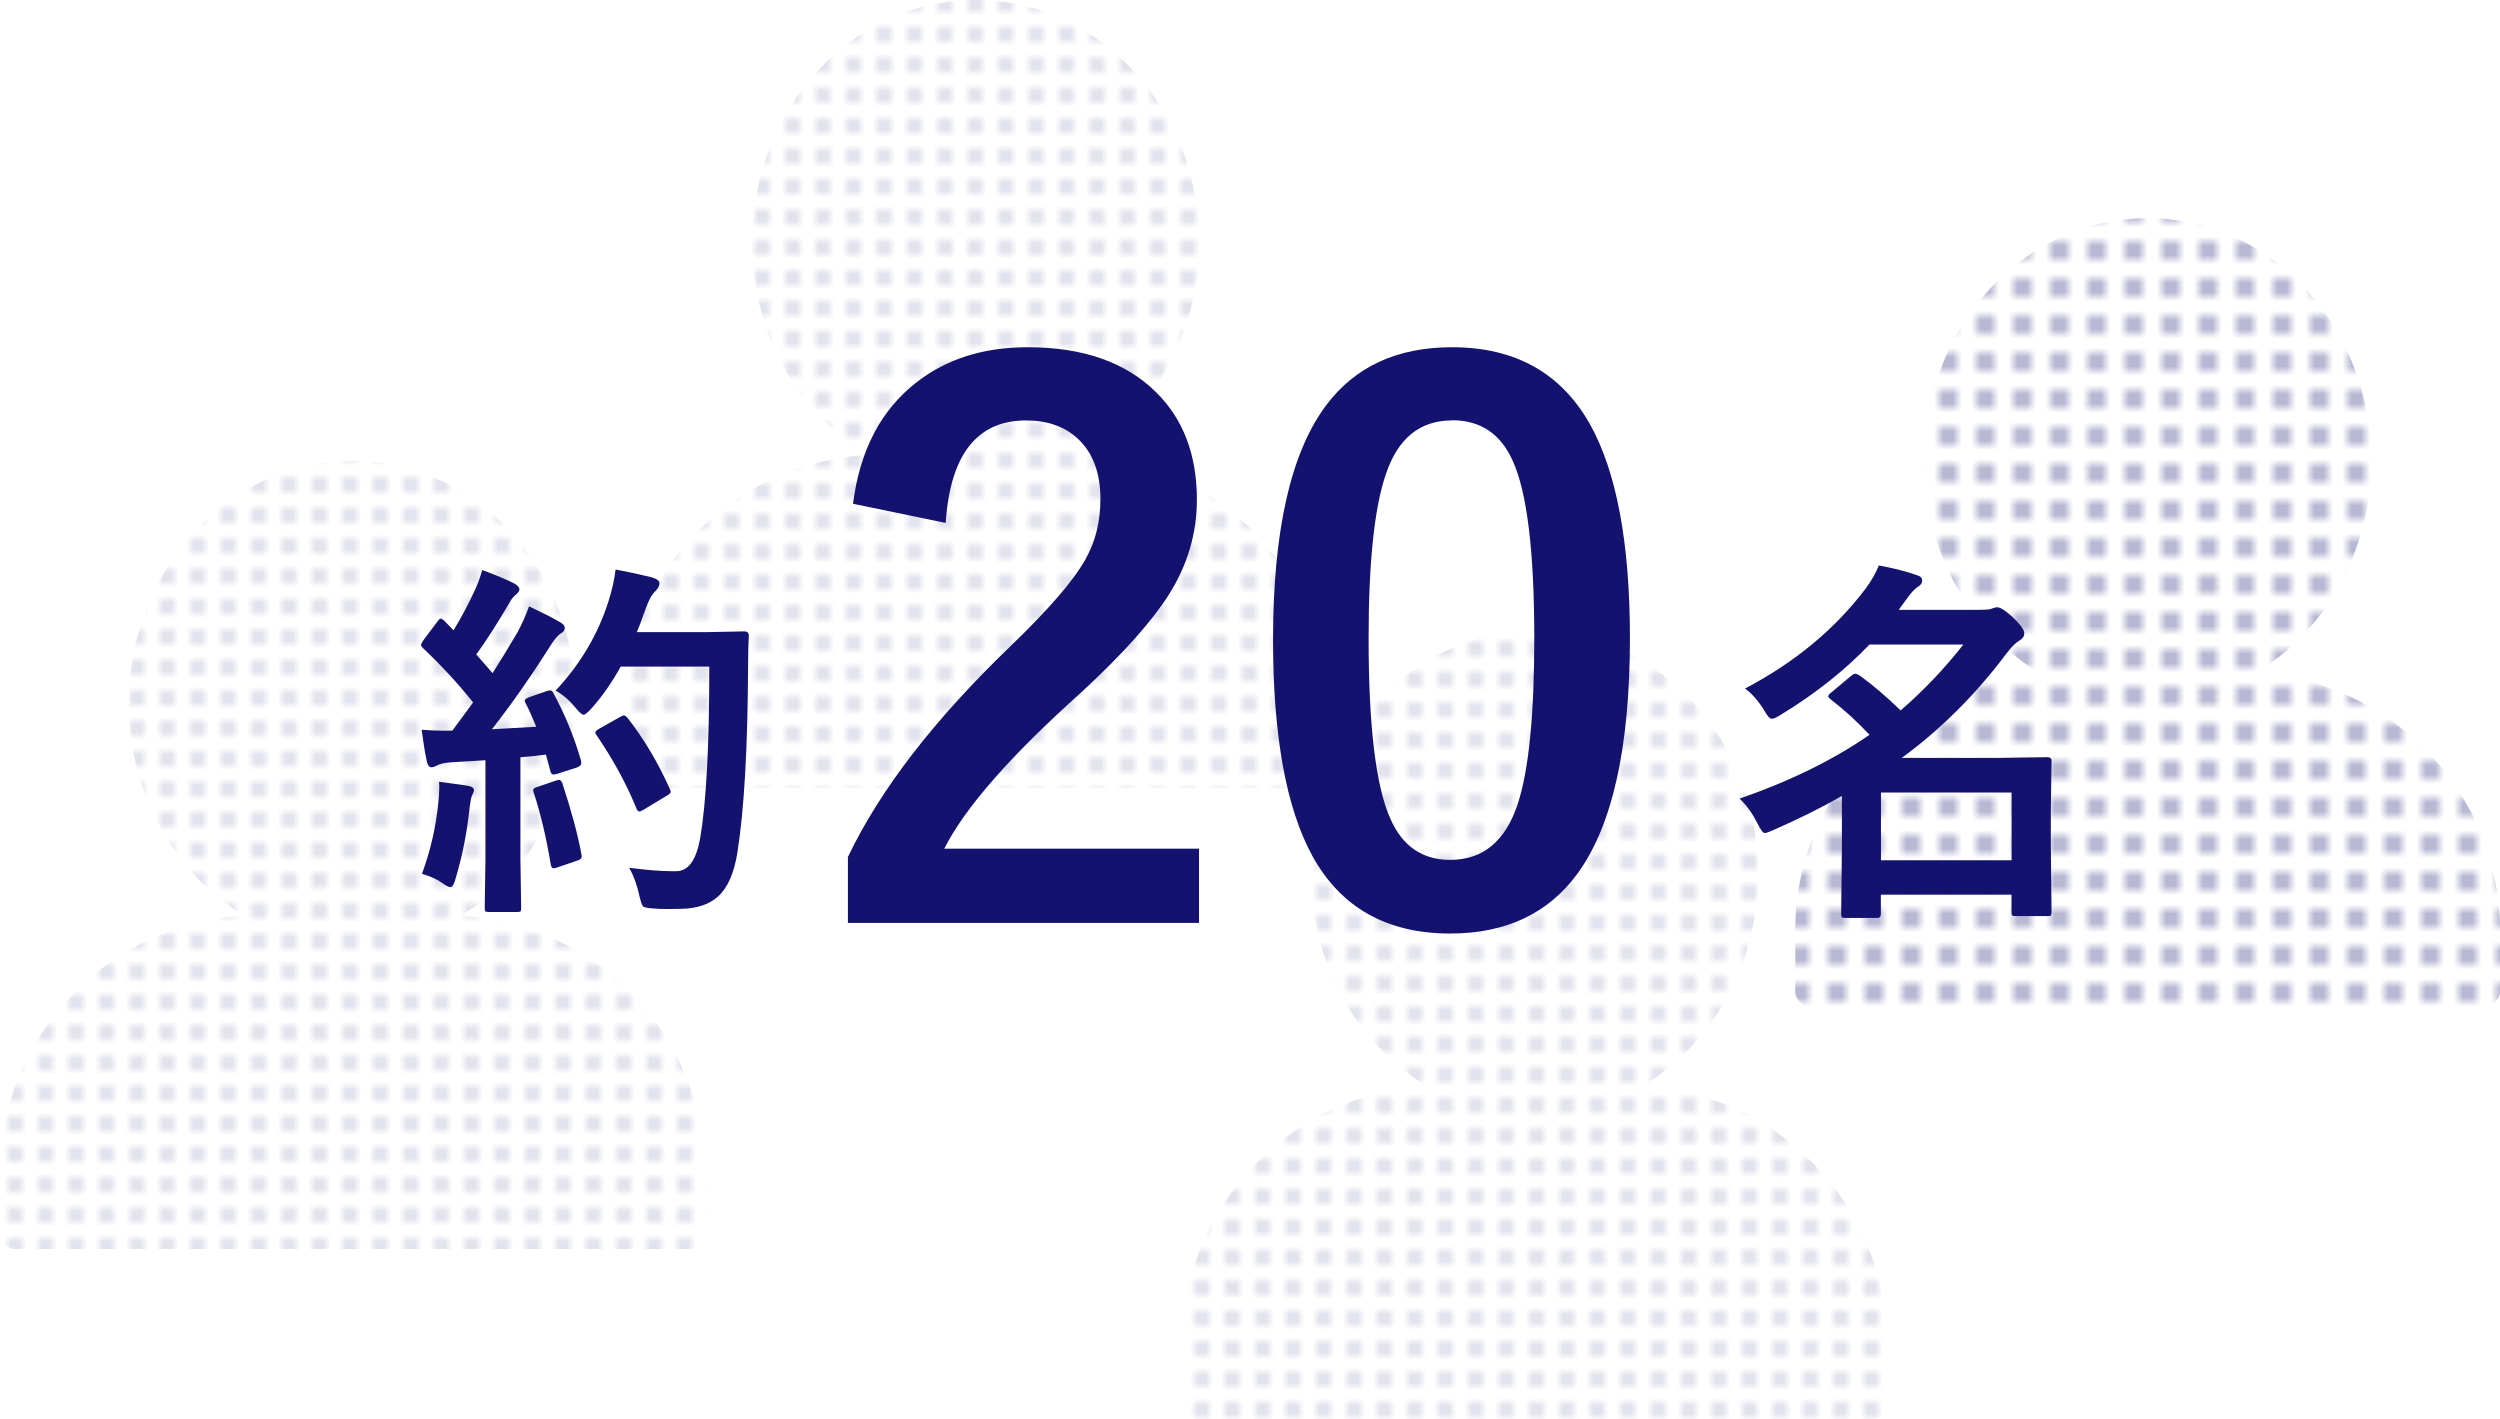
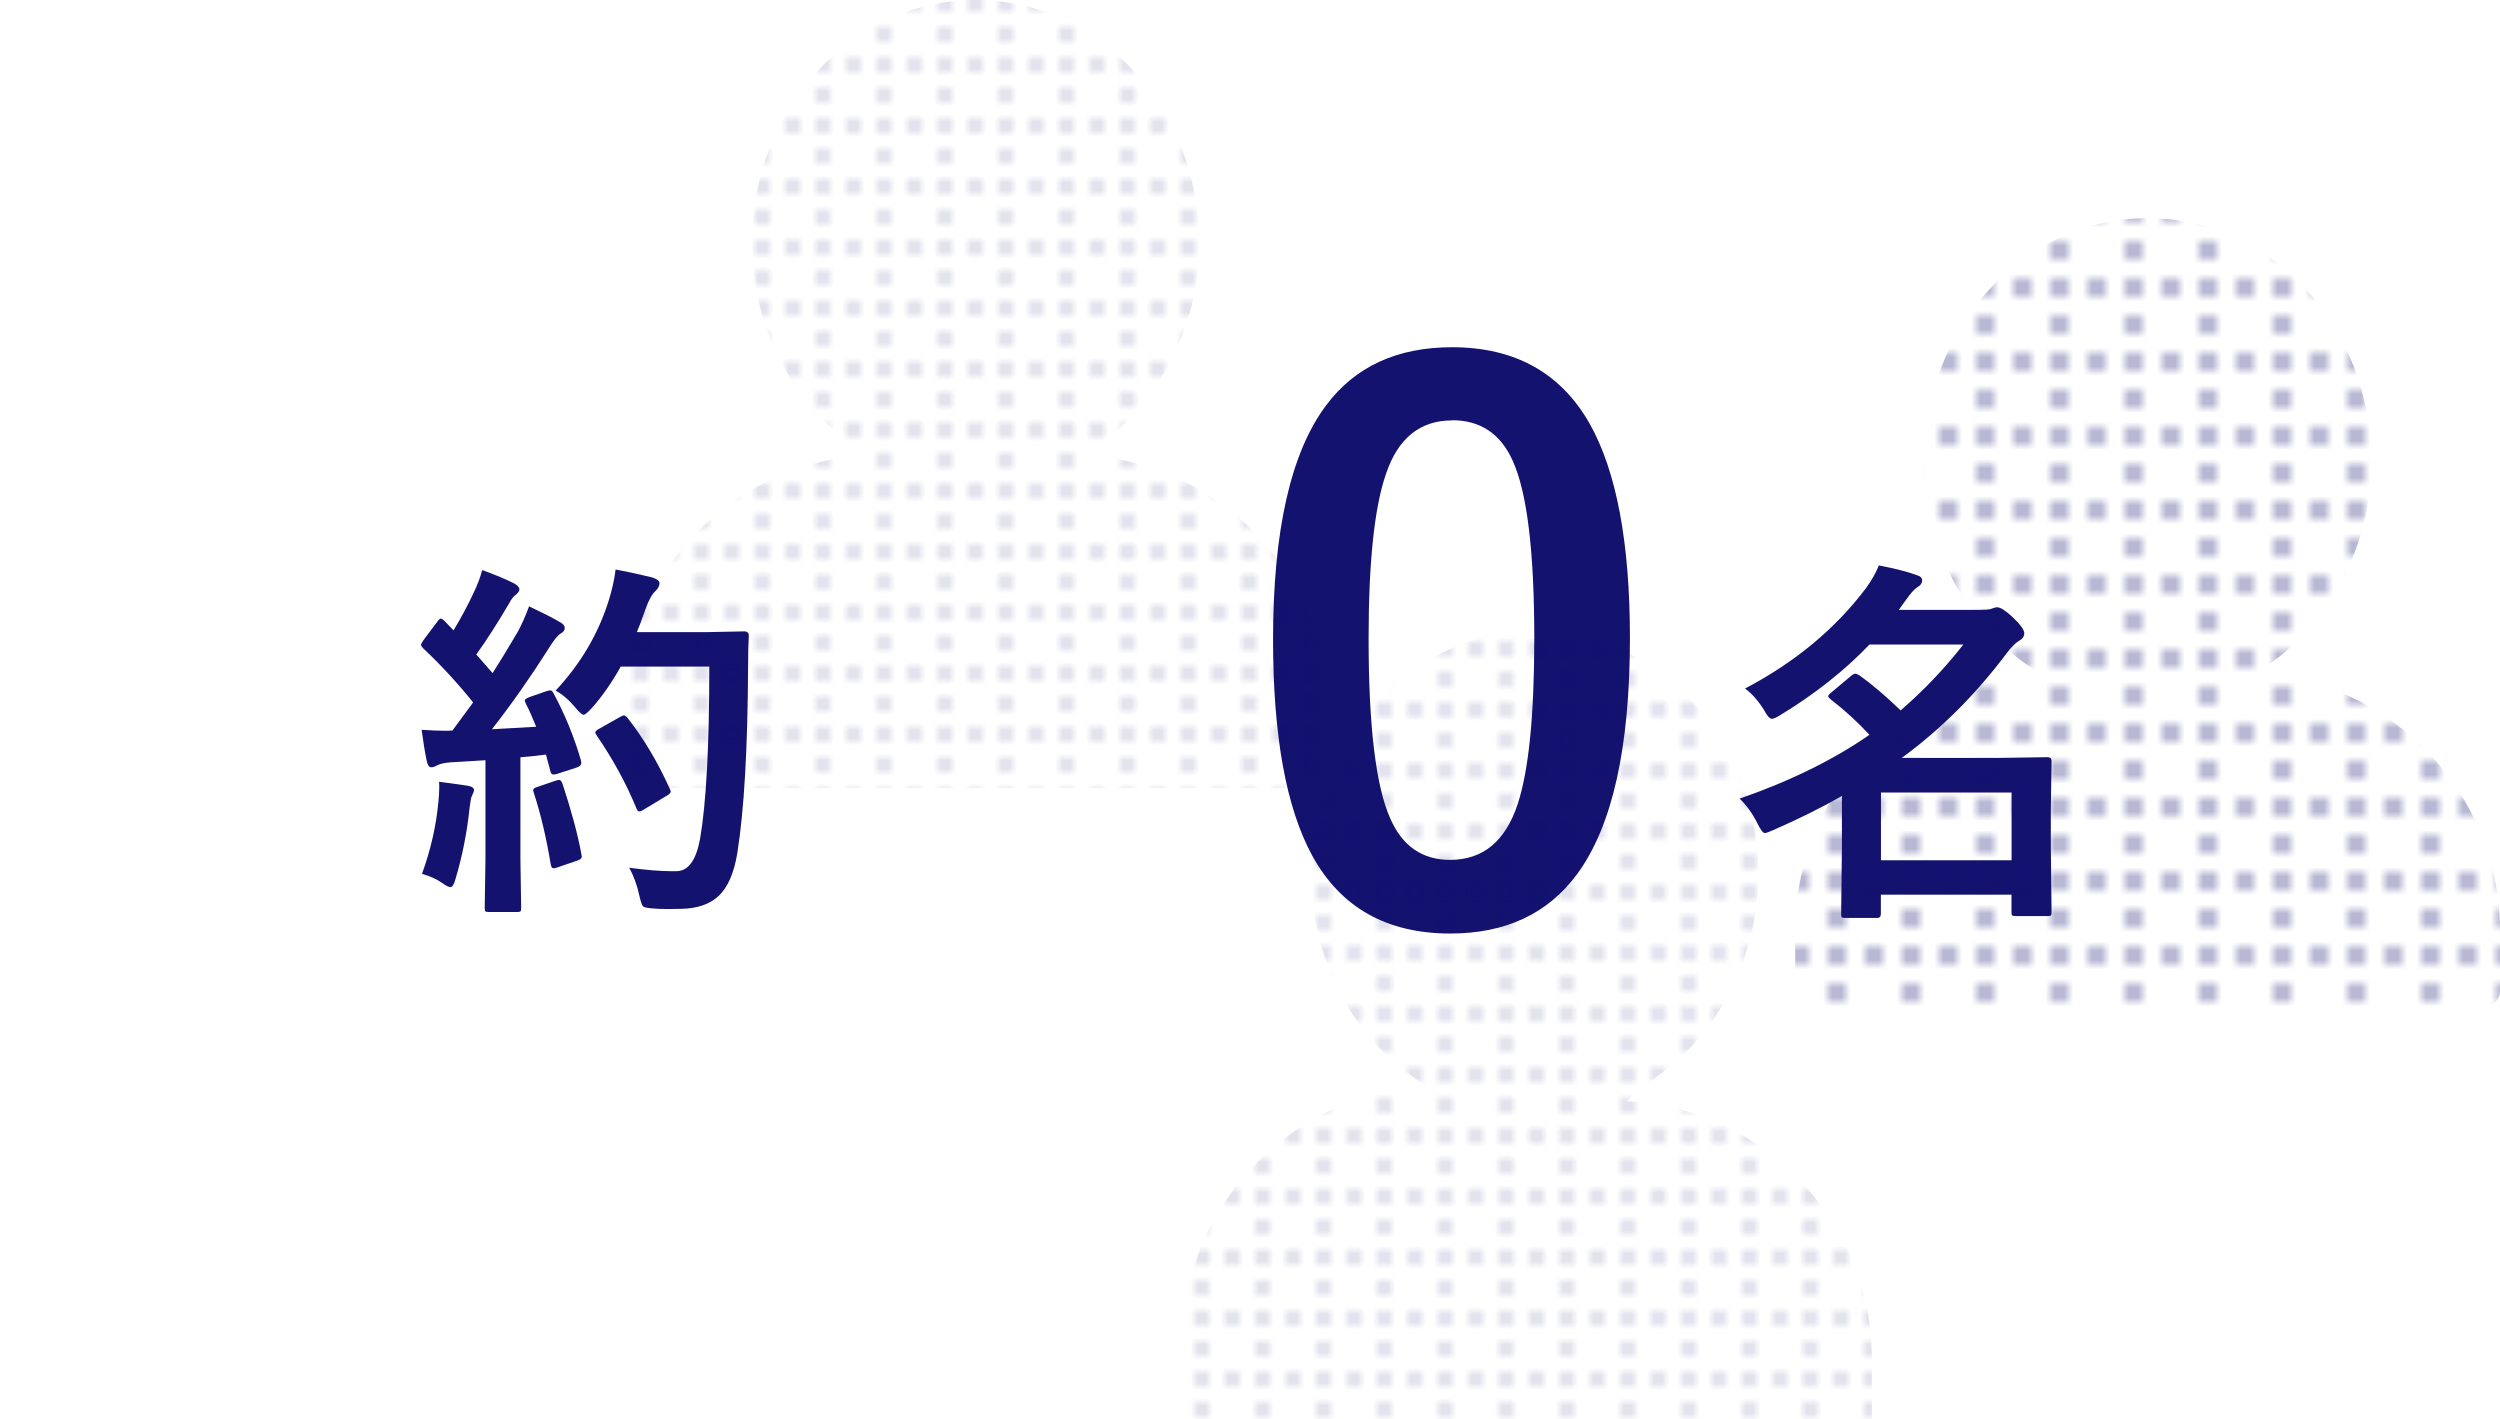
<svg xmlns="http://www.w3.org/2000/svg" xmlns:xlink="http://www.w3.org/1999/xlink" id="_レイヤー_2" data-name="レイヤー 2" viewBox="0 0 269.49 152.99">
  <defs>
    <style>
      .cls-1 {
        fill: url(#dot2-4);
      }

      .cls-1, .cls-2, .cls-3, .cls-4, .cls-5, .cls-6 {
        stroke-width: 0px;
      }

      .cls-1, .cls-2, .cls-5, .cls-6 {
        fill-opacity: .4;
      }

      .cls-2 {
        fill: url(#dot2);
      }

      .cls-3 {
        fill: #14126f;
      }

      .cls-4 {
        fill: none;
      }

      .cls-5 {
        fill: url(#dot2-3);
      }

      .cls-6 {
        fill: url(#dot2-2);
      }
    </style>
    <pattern id="dot2" x="0" y="0" width="8" height="8" patternTransform="translate(0 152.99)" patternUnits="userSpaceOnUse" viewBox="0 0 8 8">
      <g>
-         <rect class="cls-4" width="8" height="8" />
        <g>
          <circle class="cls-3" cx="2" cy="6" r="1" />
          <circle class="cls-3" cx="6" cy="6" r="1" />
-           <circle class="cls-3" cx="2" cy="2" r="1" />
          <circle class="cls-3" cx="6" cy="2" r="1" />
        </g>
      </g>
    </pattern>
    <pattern id="dot2-2" data-name="dot2" patternTransform="translate(1377.59 -14540.87) scale(.82 -.82)" xlink:href="#dot2" />
    <pattern id="dot2-3" data-name="dot2" patternTransform="translate(1382.69 -14531.66) scale(.82 -.82)" xlink:href="#dot2" />
    <pattern id="dot2-4" data-name="dot2" patternTransform="translate(1380.87 -14535.59) scale(.82 -.82)" xlink:href="#dot2" />
  </defs>
  <g id="_レイヤー_2-2" data-name=" レイヤー 2">
    <g>
      <g>
        <path class="cls-3" d="m59.65,74.7c1.24,2.29,2.23,4.71,2.97,7.25.03.13.04.23.04.29,0,.23-.18.4-.53.51l-2.11.68c-.14.04-.26.06-.35.06-.17,0-.28-.11-.33-.33l-.49-1.82c-.61.09-1.53.19-2.75.29v11l.08,5.23c0,.21-.03.34-.08.39-.05.04-.17.06-.35.06h-3.05c-.22,0-.35-.03-.39-.08s-.06-.18-.06-.37l.08-5.23v-10.68l-3.77.23c-.62.04-1.11.15-1.46.33-.22.13-.42.2-.61.2-.23,0-.4-.23-.49-.68-.2-.96-.38-2.08-.55-3.36.98.07,1.8.1,2.46.1.26,0,.55,0,.86-.02l2.23-3.03c-1.68-2.1-3.48-4.04-5.39-5.84-.16-.17-.23-.29-.23-.37,0-.06.09-.23.27-.51l1.48-1.97c.16-.23.29-.35.39-.35.08,0,.2.08.37.23l1,1.04c.83-1.38,1.55-2.72,2.15-4.02.4-.82.72-1.65.94-2.48,1.46.53,2.62,1.02,3.48,1.46.35.2.53.41.53.64,0,.16-.12.33-.35.53-.27.2-.53.51-.76.96-1.29,2.2-2.47,4.04-3.54,5.51,1.08,1.24,1.67,1.91,1.76,2.01.78-1.22,1.68-2.7,2.7-4.43.47-.87.88-1.8,1.23-2.77,1.52.72,2.64,1.29,3.36,1.72.33.18.49.38.49.61,0,.25-.15.45-.45.61-.31.18-.75.73-1.31,1.64-1.93,3.05-3.96,5.94-6.09,8.67,2.24-.12,3.83-.21,4.77-.27-.42-1.03-.79-1.87-1.13-2.52-.07-.14-.1-.25-.1-.31,0-.12.17-.24.51-.37l1.84-.64c.18-.05.31-.08.39-.08.13,0,.25.1.37.31l-.03-.03Zm-14.16,19.49c.94-2.58,1.52-5.14,1.76-7.68.06-.61.1-1.14.1-1.58,0-.18,0-.4-.02-.66,1.77.23,2.8.38,3.09.43.46.08.68.24.68.49,0,.08-.08.28-.23.61-.07.08-.15.5-.25,1.27-.27,2.64-.78,5.2-1.52,7.68-.16.59-.34.88-.55.88-.17,0-.48-.16-.92-.47-.55-.39-1.26-.71-2.13-.96h0Zm14.43-10.04c.16-.05.27-.08.35-.08.14,0,.27.14.37.43.96,2.92,1.64,5.44,2.03,7.56.03.13.04.22.04.27,0,.2-.17.35-.51.45l-2.11.72c-.2.07-.34.1-.43.1-.14,0-.24-.14-.29-.41-.48-2.9-1.09-5.47-1.82-7.7-.05-.16-.08-.27-.08-.33,0-.13.15-.24.45-.33l1.99-.68h.01Zm-.04-9.69c2.7-2.89,4.6-6.11,5.72-9.67.38-1.2.63-2.33.76-3.4,1.33.25,2.62.53,3.89.84.56.17.84.38.84.64s-.13.53-.39.8c-.39.33-.77,1-1.13,2.03-.42,1.19-.72,2-.92,2.44h7.56l4.02-.08c.33,0,.49.16.49.47-.05.76-.08,1.86-.08,3.32-.04,8.74-.42,15.42-1.15,20.04-.35,2.21-1.04,3.79-2.07,4.73-.95.87-2.29,1.32-4,1.35l-1.43.02c-.61,0-1.14-.02-1.58-.06-.62-.04-1-.12-1.11-.25-.1-.12-.23-.48-.37-1.09-.26-1.2-.63-2.21-1.11-3.05,1.9.25,3.4.37,4.49.37h.59c1.28,0,2.13-1.15,2.56-3.46.66-3.79,1-9.99,1-18.59h-9.55c-.95,1.71-1.99,3.2-3.12,4.47-.44.48-.74.72-.88.72-.16,0-.44-.24-.84-.72-.68-.83-1.4-1.46-2.17-1.88h-.02Zm7.77,2.93c1.72,2.19,3.24,4.73,4.55,7.64.06.13.1.23.1.31,0,.14-.15.29-.45.45l-2.52,1.52c-.17.1-.31.16-.41.16-.14,0-.26-.14-.35-.41-1.05-2.56-2.45-5.14-4.2-7.71-.13-.18-.2-.31-.2-.39,0-.12.14-.25.43-.41l2.25-1.27c.17-.1.31-.16.41-.16s.23.09.39.27h0Z" />
-         <path class="cls-3" d="m91.95,54.31c.73-5.75,3.01-10.12,6.84-13.09,3.23-2.53,7.23-3.79,11.99-3.79,5.96,0,10.57,1.62,13.83,4.84,2.94,2.89,4.41,6.76,4.41,11.6,0,3.65-1.02,7.07-3.05,10.27-1.82,2.87-4.92,6.33-9.3,10.39-7.71,6.9-12.67,12.55-14.88,16.95h27.46v8.01h-37.85v-7.11c3.46-7.24,9.28-14.79,17.46-22.66,4.17-4.01,6.89-7.16,8.16-9.45,1.07-1.9,1.6-4.06,1.6-6.48,0-2.84-.82-5.01-2.46-6.52-1.41-1.3-3.26-1.95-5.55-1.95-5.29,0-8.18,3.69-8.67,11.05l-10-2.07h.01Z" />
        <path class="cls-3" d="m156.52,37.43c6.77,0,11.72,2.75,14.84,8.24,2.89,5.13,4.34,12.84,4.34,23.12,0,11.77-1.89,20.23-5.66,25.39-3.15,4.3-7.72,6.45-13.71,6.45-6.85,0-11.81-2.8-14.88-8.4-2.81-5.16-4.22-12.92-4.22-23.28,0-11.72,1.9-20.13,5.7-25.23,3.12-4.19,7.66-6.29,13.59-6.29h0Zm0,7.89c-3.44,0-5.81,1.91-7.11,5.74-1.25,3.59-1.88,9.52-1.88,17.77,0,9.45.78,15.92,2.34,19.41,1.3,2.97,3.45,4.45,6.45,4.45,3.52,0,5.94-1.99,7.27-5.98,1.2-3.62,1.8-9.58,1.8-17.89,0-9.4-.78-15.79-2.34-19.18-1.3-2.89-3.48-4.34-6.52-4.34v.02Z" />
        <path class="cls-3" d="m188.11,74.22c5.39-2.83,9.74-6.44,13.05-10.84.64-.89,1.09-1.7,1.37-2.43,1.69.32,3.06.67,4.1,1.05.38.11.57.29.57.56,0,.31-.18.56-.53.74-.3.2-.7.64-1.19,1.33l-.8,1.11h8.73c.59,0,.97-.03,1.15-.08.34-.13.58-.2.72-.2.36,0,.92.36,1.68,1.07.83.79,1.25,1.37,1.25,1.73,0,.34-.19.61-.57.82-.35.2-.79.64-1.31,1.31-3.32,4.44-7.1,8.21-11.33,11.31h10.27l5.43-.08c.3,0,.45.13.45.4l-.08,5.31v3.8l.08,7.16c0,.21-.03.35-.08.4-.05.04-.17.06-.35.06h-3.42c-.22,0-.36-.03-.41-.1-.04-.04-.06-.16-.06-.36v-1.85h-14.08v2.05c0,.31-.13.46-.39.46h-3.46c-.21,0-.33-.03-.37-.08s-.06-.18-.06-.38l.08-7.28v-5.41c-2.12,1.22-4.59,2.45-7.4,3.68-.47.21-.77.32-.92.32-.18,0-.45-.35-.8-1.07-.55-1.09-1.19-1.96-1.91-2.64,5.47-1.9,10.14-4.2,14-6.88-1.28-1.38-2.67-2.66-4.18-3.82-.18-.15-.27-.26-.27-.34,0-.09.11-.23.33-.4l2.11-1.77c.2-.17.36-.26.49-.26.09,0,.25.07.47.2,1.38.99,2.85,2.25,4.41,3.76,2.46-2.12,4.71-4.49,6.76-7.1h-10.12c-2.7,2.82-5.9,5.35-9.61,7.6-.42.27-.72.4-.92.4-.22,0-.5-.31-.84-.95-.64-1.02-1.32-1.79-2.05-2.31h.01Zm28.73,11.21h-14.08v7.3h14.08v-7.3Z" />
      </g>
      <path class="cls-2" d="m243.12,72.57c7.44-4.45,12.49-13.04,12.49-22.91,0-14.44-10.79-26.14-24.1-26.14s-24.1,11.7-24.1,26.14c0,9.87,5.05,18.46,12.49,22.91-14.63.74-26.38,12.93-26.38,27.74v6.54c0,.9.74,1.63,1.63,1.63h72.71c.9,0,1.63-.74,1.63-1.63v-6.54c0-14.81-11.74-27.01-26.38-27.74h.01Z" />
-       <path class="cls-6" d="m177.04,117.08c7.44-4.45,12.49-13.04,12.49-22.91,0-14.44-10.79-26.14-24.1-26.14s-24.1,11.7-24.1,26.14c0,9.87,5.05,18.46,12.49,22.91-14.63.74-26.38,12.93-26.38,27.74v6.54c0,.9.74,1.63,1.63,1.63h72.71c.9,0,1.63-.74,1.63-1.63v-6.54c0-14.81-11.74-27.01-26.38-27.74h0Z" />
+       <path class="cls-6" d="m177.04,117.08c7.44-4.45,12.49-13.04,12.49-22.91,0-14.44-10.79-26.14-24.1-26.14s-24.1,11.7-24.1,26.14c0,9.87,5.05,18.46,12.49,22.91-14.63.74-26.38,12.93-26.38,27.74v6.54c0,.9.74,1.63,1.63,1.63h72.71v-6.54c0-14.81-11.74-27.01-26.38-27.74h0Z" />
      <path class="cls-5" d="m116.78,49.05c7.44-4.45,12.49-13.04,12.49-22.91,0-14.44-10.79-26.14-24.1-26.14s-24.1,11.7-24.1,26.14c0,9.87,5.05,18.46,12.49,22.91-14.63.74-26.38,12.93-26.38,27.74v6.54c0,.9.74,1.63,1.63,1.63h72.71c.9,0,1.63-.74,1.63-1.63v-6.54c0-14.81-11.74-27.01-26.38-27.74h0Z" />
-       <path class="cls-1" d="m49.6,98.73c7.44-4.45,12.49-13.04,12.49-22.91,0-14.44-10.79-26.14-24.1-26.14s-24.1,11.7-24.1,26.14c0,9.87,5.05,18.46,12.49,22.91-14.63.74-26.38,12.93-26.38,27.74v6.54c0,.9.74,1.63,1.63,1.63h72.72c.9,0,1.63-.74,1.63-1.63v-6.54c0-14.81-11.74-27.01-26.38-27.74Z" />
    </g>
  </g>
</svg>